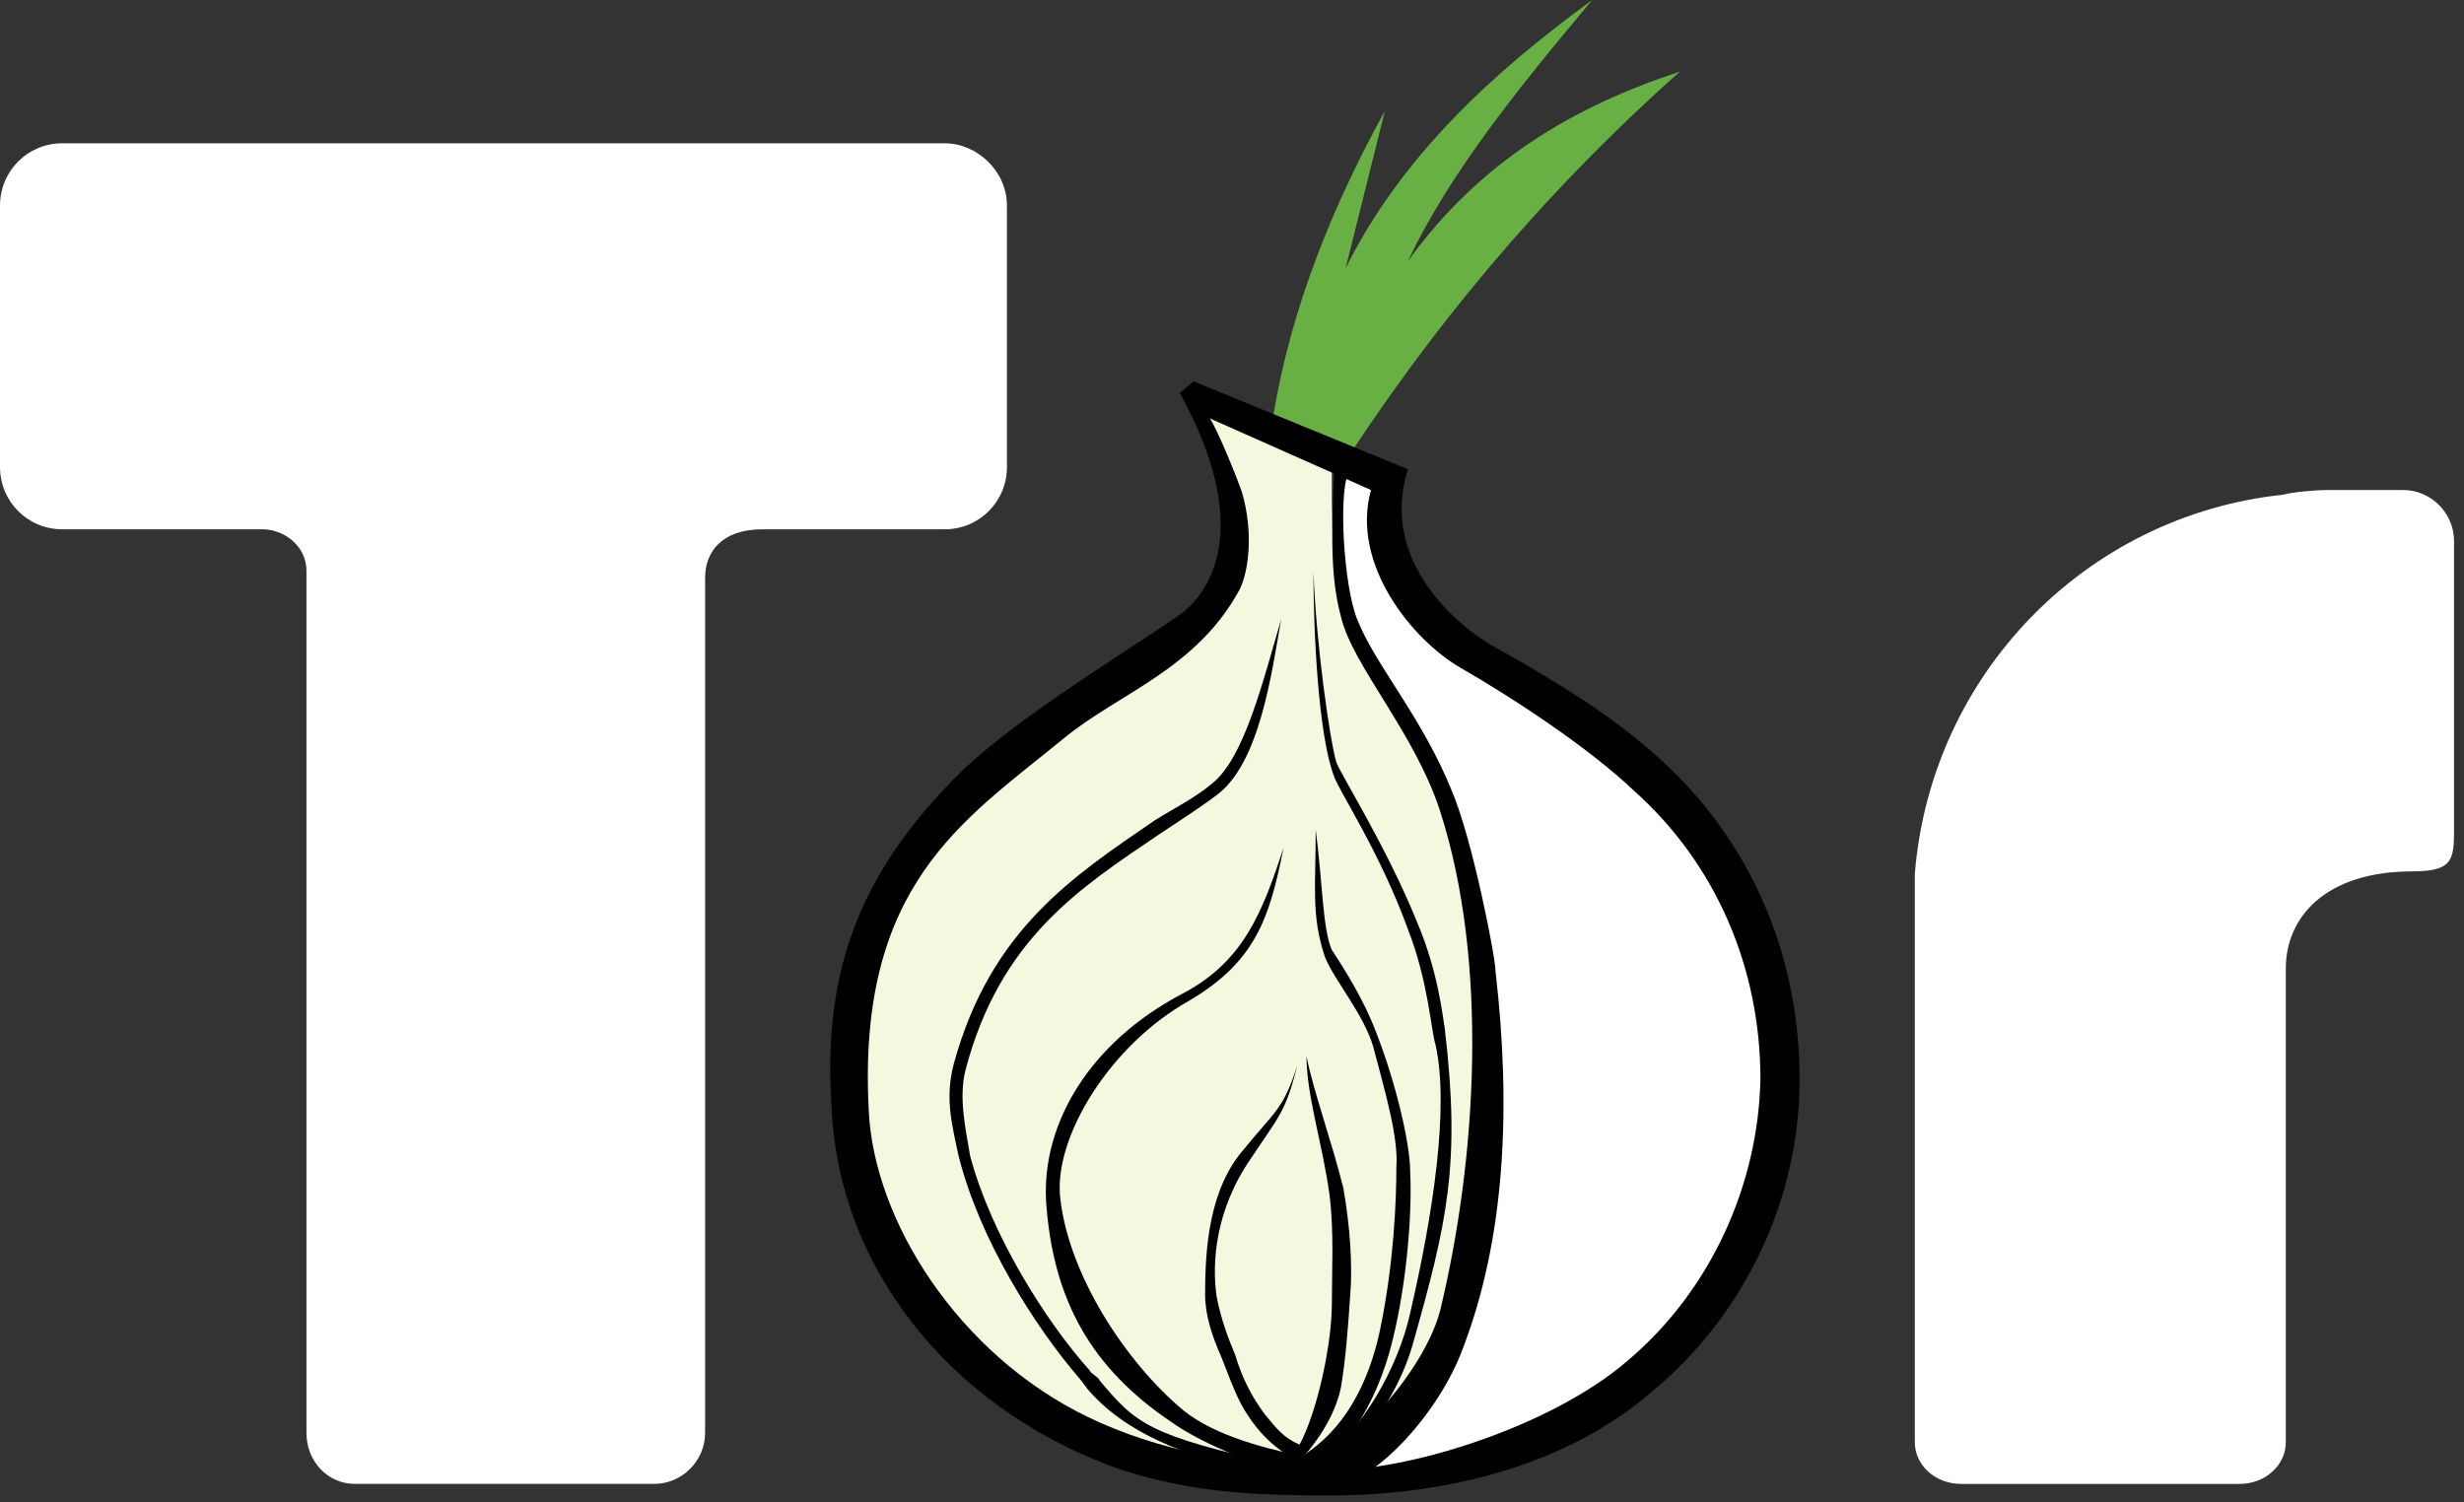
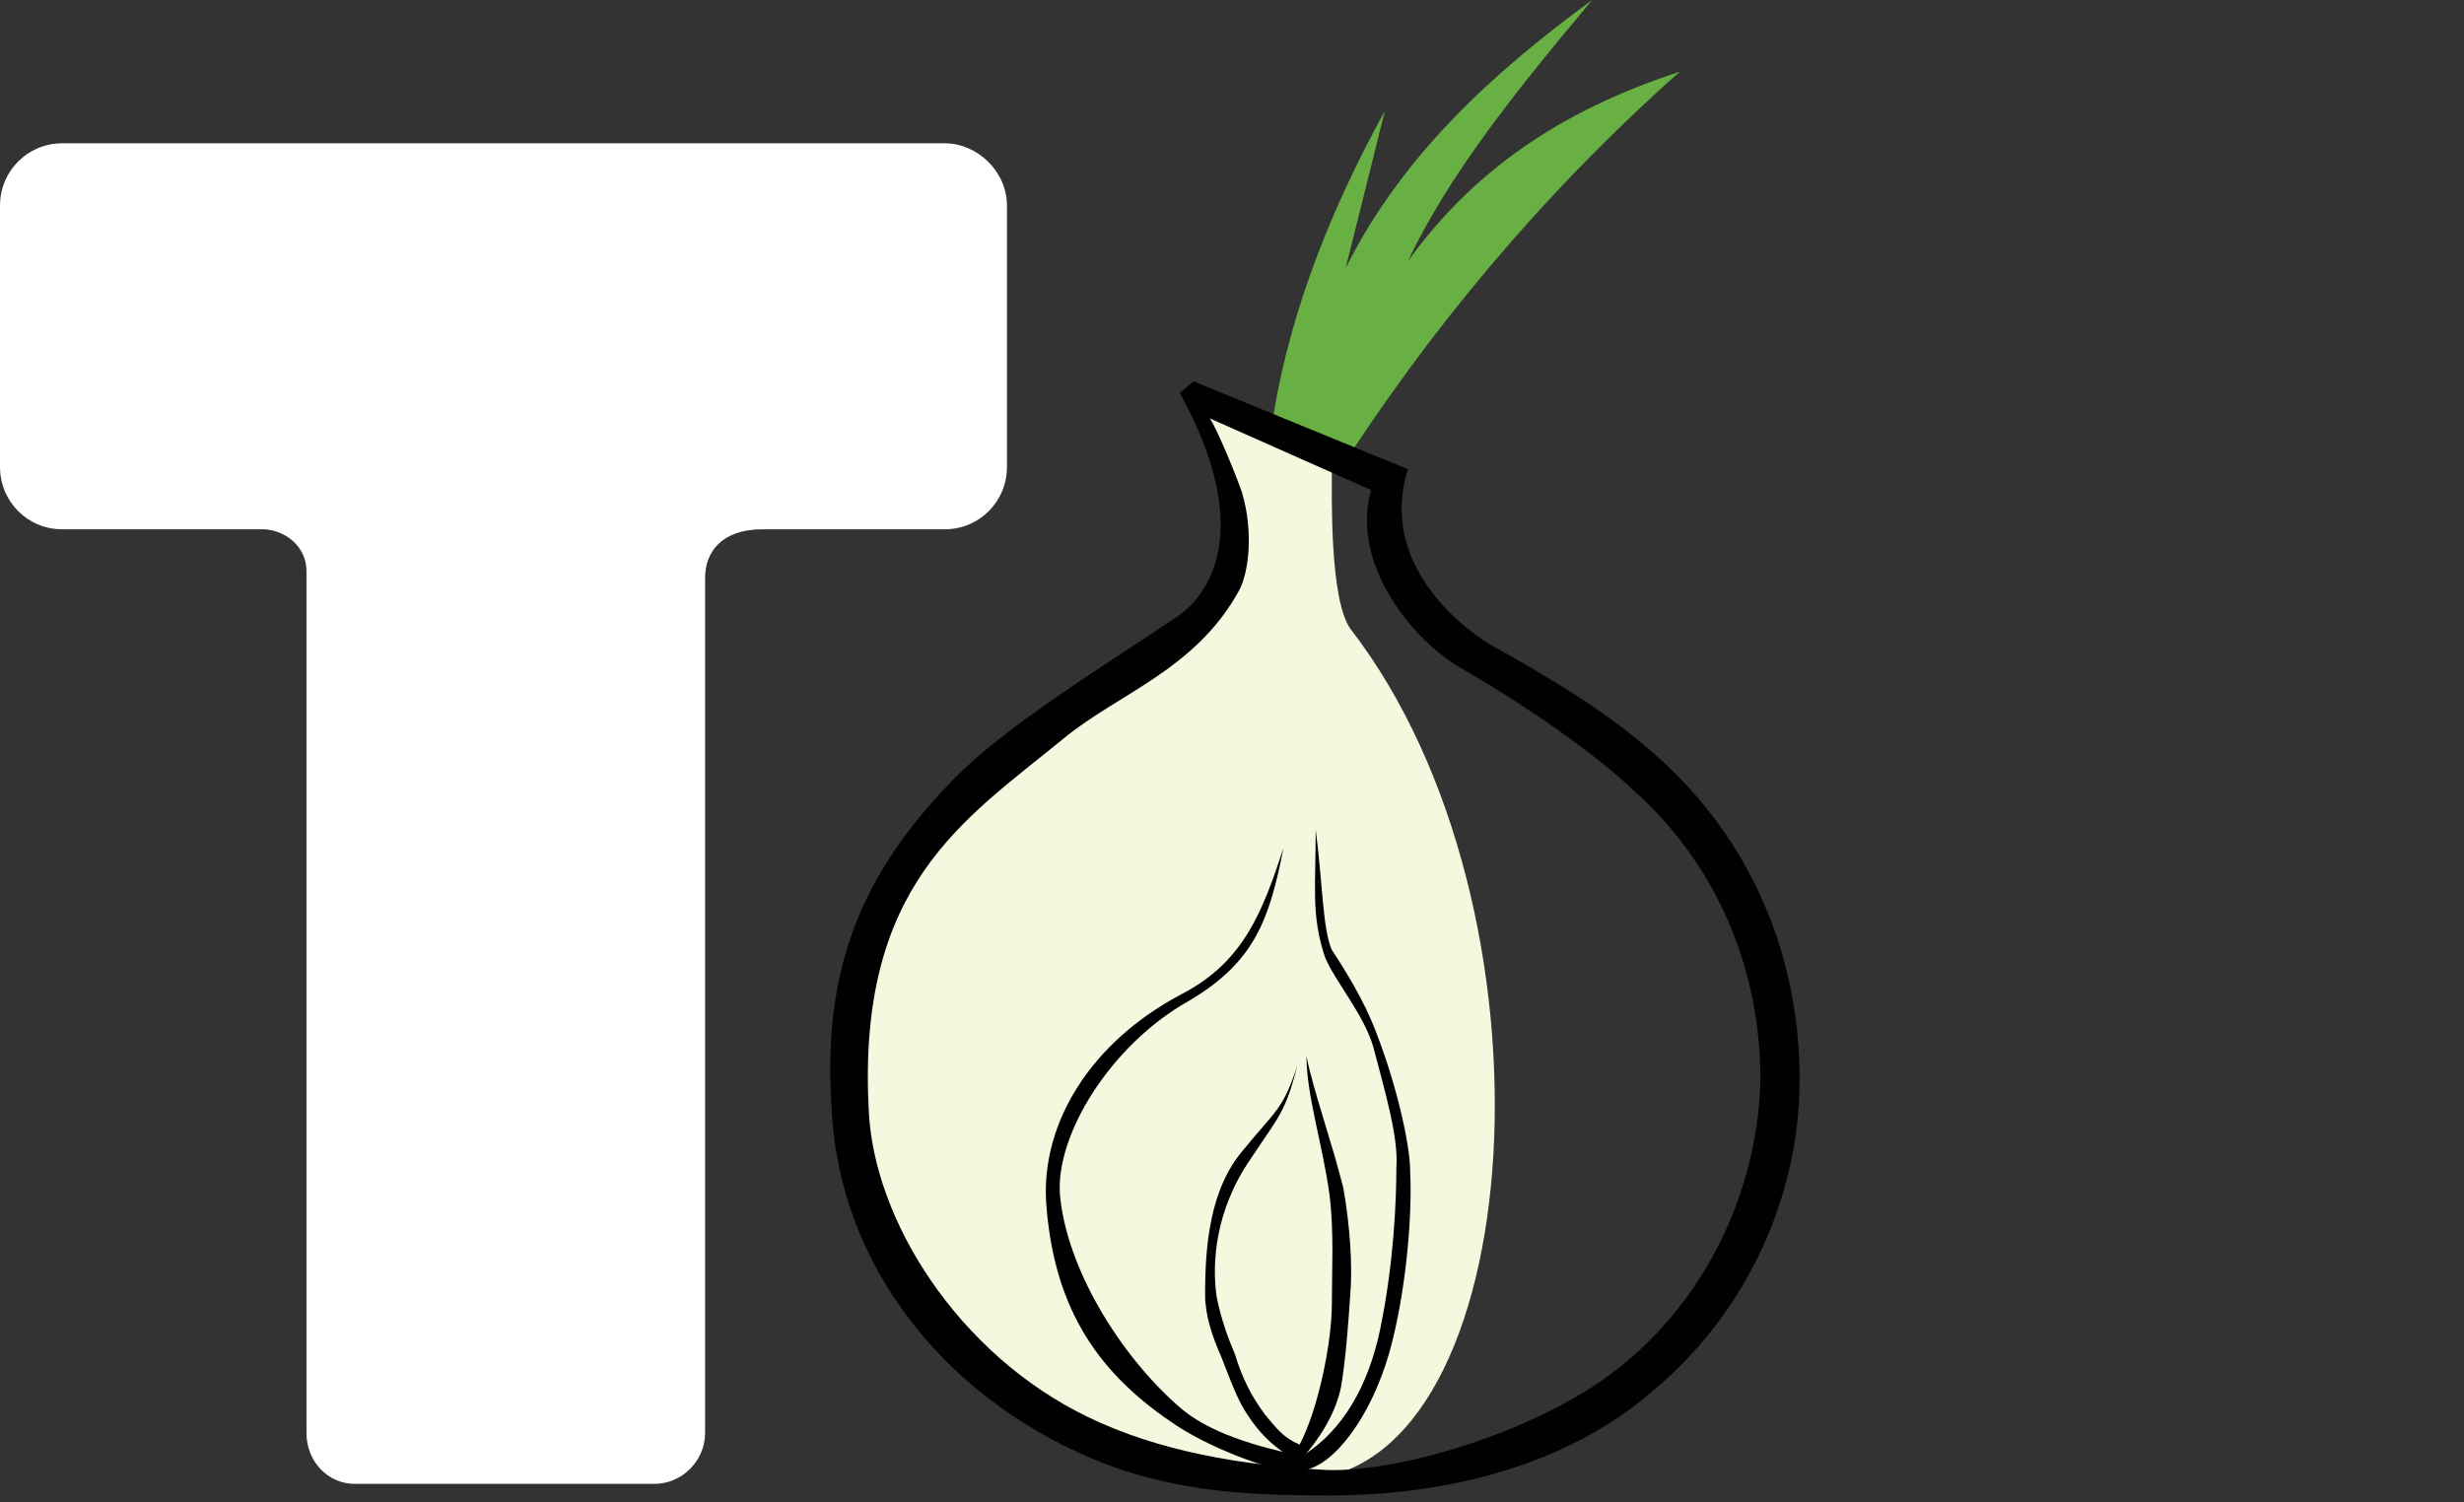
<svg xmlns="http://www.w3.org/2000/svg" width="82px" height="50px" viewBox="0 0 82 50" version="1.1">
  <rect x="0" y="0" width="82" height="50" fill="#333333" stroke="none" />
  <title>tor-logo</title>
  <desc>Created with Sketch.</desc>
  <defs />
  <g id="Support-Portal" stroke="none" stroke-width="1" fill="none" fill-rule="evenodd" transform="translate(-164, -49)">
    <g id="tor-logo" transform="translate(164, 49)" fill-rule="nonzero">
      <g id="Group">
        <g id="layer3_17_" transform="translate(27.606, 0)">
          <g id="layer5_17_">
            <g id="path2554_28_" transform="translate(14.57, 0)" fill="#68B044">
              <path d="M3.911,3.692 L2.607,8.923 C4.448,5.231 7.438,2.462 10.812,-7.10542736e-15 C8.358,2.923 6.058,5.769 4.678,8.692 C7.055,5.385 10.199,3.538 13.726,2.385 C8.972,6.615 5.291,11.154 2.377,15.692 L0.077,14.692 C0.537,11 1.917,7.308 3.911,3.692 Z" id="Shape" />
            </g>
            <g id="path2534_7_" transform="translate(0, 13.077)" fill="#F5F8DE">
              <path d="M12.423,0.615 L16.717,2.385 C16.717,3.462 16.64,6.846 17.33,7.846 C24.539,17.154 23.312,35.692 15.873,36.154 C4.601,36.154 0.23,28.462 0.23,21.385 C0.23,14.923 7.975,10.615 12.576,6.846 C13.803,5.846 13.573,3.538 12.423,0.615 Z" id="Shape" />
            </g>
            <g id="path2536_18_" transform="translate(16.745, 15.385)" fill="#FFFFFF">
-               <path d="M0.049,0 L1.583,0.769 C1.429,1.769 1.659,4.077 2.656,4.692 C7.181,7.538 11.475,10.615 13.162,13.692 C19.143,24.538 8.944,34.615 0.126,33.615 C4.88,30.077 6.337,22.769 4.497,14.769 C3.73,11.615 2.656,8.846 0.586,5.615 C-0.181,4.154 0.126,2.231 0.049,0 Z" id="Shape" />
-             </g>
+               </g>
          </g>
          <g id="layer4_17_" transform="translate(3.834, 15.385)" fill="#010101">
            <g id="path2540_18_" transform="translate(0, 4.615)">
-               <path d="M11.196,0.615 C10.889,2.308 10.506,5.385 9.049,6.462 C8.435,6.923 7.822,7.308 7.132,7.769 C4.524,9.538 1.84,11.231 0.69,15.615 C0.46,16.538 0.69,17.538 0.844,18.462 C1.534,21.077 3.374,24 4.831,25.615 C4.831,25.692 5.138,25.846 5.138,25.923 C6.365,27.385 6.748,27.769 11.272,28.769 L11.196,29.308 C8.435,28.538 6.211,27.923 4.754,26.231 C4.754,26.231 4.524,25.923 4.524,25.923 C2.991,24.154 1.15,21.231 0.46,18.462 C0.23,17.385 -4.30211422e-14,16.538 0.307,15.385 C1.534,10.923 4.294,9.154 6.978,7.308 C7.592,6.923 8.358,6.538 8.895,6.077 C9.969,5.231 10.582,2.692 11.196,0.615 Z" id="Shape" />
-             </g>
+               </g>
            <g id="path2542_18_" transform="translate(3.067, 12.179)">
              <path d="M9.279,0.051 C9.279,1.974 9.125,2.897 9.585,4.282 C9.892,5.051 10.889,6.205 11.196,7.282 C11.579,8.744 12.039,10.282 11.963,11.282 C11.963,12.359 11.886,14.436 11.426,16.667 C11.042,18.513 10.199,20.051 8.819,20.897 C7.362,20.59 5.675,20.128 4.678,19.205 C2.761,17.513 0.997,14.667 0.767,12.205 C0.613,10.205 2.454,7.205 5.061,5.744 C7.285,4.436 7.745,2.974 8.205,0.667 C7.515,2.744 6.902,4.436 4.831,5.513 C1.764,7.128 0.153,9.821 0.307,12.436 C0.537,15.744 1.84,17.974 4.448,19.744 C5.521,20.513 7.592,21.359 8.895,21.513 L8.895,21.359 C9.892,21.205 11.119,19.59 11.733,17.436 C12.269,15.513 12.499,12.974 12.423,11.436 C12.423,10.513 11.963,8.513 11.272,6.744 C10.889,5.744 10.276,4.744 9.815,4.051 C9.509,3.359 9.509,1.821 9.279,0.051 Z" id="Shape" />
            </g>
            <g id="path2544_18_" transform="translate(8.435, 19.231)">
              <path d="M3.604,0.538 C3.604,1.846 4.141,3.462 4.371,5.154 C4.524,6.385 4.448,7.692 4.448,8.769 C4.448,10.077 3.988,12.308 3.374,13.462 C2.837,13.231 2.607,12.923 2.224,12.462 C1.764,11.846 1.457,11.231 1.227,10.462 C0.997,9.923 0.767,9.308 0.613,8.538 C0.46,7.462 0.537,5.692 1.764,3.923 C2.684,2.538 2.914,2.385 3.297,0.846 C2.837,2.308 2.531,2.385 1.534,3.615 C0.383,4.923 0.23,6.846 0.23,8.462 C0.23,9.154 0.46,9.846 0.767,10.538 C1.074,11.308 1.304,12 1.687,12.538 C2.301,13.462 3.067,13.923 3.451,14 C3.451,14 3.451,14 3.451,14 C3.451,14 3.451,14 3.451,14 L3.451,13.923 C4.141,13.154 4.601,12.308 4.754,11.538 C4.908,10.615 4.984,9.615 5.061,8.462 C5.138,7.538 5.061,6.231 4.831,4.923 C4.448,3.385 3.834,1.692 3.604,0.538 Z" id="Shape" />
            </g>
            <g id="path2550_18_" transform="translate(11.503, 3.077)">
-               <path d="M0.767,0.538 C0.767,2.462 0.92,6 1.457,7.385 C1.61,7.846 2.991,9.923 3.911,12.462 C4.601,14.231 4.678,15.846 4.831,16.308 C5.291,18.385 4.754,21.923 3.988,25.231 C3.604,27 2.377,29.231 0.92,30.154 L0.613,30.692 C1.38,30.692 3.374,28.692 4.064,26.308 C5.214,22.231 5.675,20.308 5.138,15.769 C5.061,15.308 4.908,13.846 4.218,12.231 C3.221,9.769 1.764,7.462 1.534,6.923 C1.304,6.154 0.844,2.846 0.767,0.538 Z" id="Shape" />
-             </g>
+               </g>
            <g id="path2552_18_" transform="translate(11.503, 0)">
-               <path d="M1.457,0.231 C1.38,2.154 1.304,3.769 1.687,5.154 C2.07,6.769 4.141,9 4.984,11.615 C6.595,16.615 6.211,23.154 4.984,28.231 C4.524,30 2.454,32.615 0.383,33.462 L1.917,33.846 C2.761,33.846 4.908,31.769 5.751,29.462 C7.132,25.846 7.362,21.538 6.825,16.923 C6.825,16.462 6.058,12.538 5.368,10.923 C4.371,8.462 2.837,6.769 2.224,5.231 C1.764,4.077 1.61,1.077 1.917,0.385 L1.457,0.231 Z" id="Shape" />
-             </g>
+               </g>
          </g>
        </g>
        <g id="path2528_14_" transform="translate(0, 4.615)" fill="#FFFFFF">
          <path d="M2.07,0.154 L31.44,0.154 C32.514,0.154 33.511,1.077 33.511,2.231 L33.511,10.923 C33.511,12.077 32.59,13 31.44,13 L25.382,13 C24.002,13 23.465,13.769 23.465,14.615 L23.465,43.077 C23.465,44 22.698,44.769 21.778,44.769 L11.809,44.769 C10.889,44.769 10.199,44 10.199,43.077 L10.199,14.385 C10.199,13.538 9.432,13 8.742,13 L2.07,13 C0.92,13 0,12.077 0,10.923 L0,2.231 C0,1.077 0.92,0.154 2.07,0.154 Z" id="Shape" />
        </g>
        <g id="path2532_14_" transform="translate(63.647, 16.154)" fill="#FFFFFF">
-           <path d="M16.334,0.154 C17.254,0.154 18.021,0.923 18.021,1.846 L18.021,11.154 C18.021,12.385 18.097,12.846 16.64,12.846 C13.726,12.846 12.423,14.385 12.423,16.077 L12.423,31.846 C12.423,32.615 11.733,33.231 10.889,33.231 L1.61,33.231 C0.767,33.231 0.077,32.615 0.077,31.846 L0.077,13.923 C0.077,13.615 0.077,13.154 0.077,12.923 C0.613,6.308 5.751,1 12.346,0.308 C12.576,0.231 13.42,0.154 13.726,0.154 L16.334,0.154 Z" id="Shape" />
-         </g>
+           </g>
      </g>
      <path d="M55.212,25.231 C53.602,23.769 51.685,22.615 49.614,21.462 C48.694,20.923 45.857,18.769 46.854,15.615 L39.722,12.692 L39.262,13.077 C41.639,17.385 40.412,19.615 39.262,20.462 C36.885,22.077 33.434,24.154 31.67,26 C28.373,29.385 27.376,32.692 27.683,37 C27.989,42.538 31.977,47.077 37.345,48.923 C39.722,49.692 41.869,49.769 44.246,49.769 C48.157,49.769 52.145,48.769 54.982,46.308 C58.049,43.769 59.89,39.923 59.89,35.923 C59.89,31.692 58.203,27.923 55.212,25.231 Z M54.139,45.308 C51.531,47.538 46.7,49 44.17,48.923 C41.332,48.769 38.572,48.308 36.195,47.154 C31.9,45.077 29.063,40.615 28.91,36.923 C28.526,29.462 32.054,27.308 35.351,24.615 C37.191,23.077 39.799,22.308 41.256,19.615 C41.562,19 41.716,17.692 41.332,16.385 C41.179,15.923 40.489,14.231 40.259,13.923 L45.627,16.308 C44.936,18.769 47.007,21.308 48.617,22.231 C50.228,23.154 52.835,24.846 54.369,26.308 C57.129,28.769 58.586,32.231 58.586,35.923 C58.509,39.385 56.976,42.923 54.139,45.308 Z" id="Shape" fill="#010101" />
    </g>
  </g>
</svg>